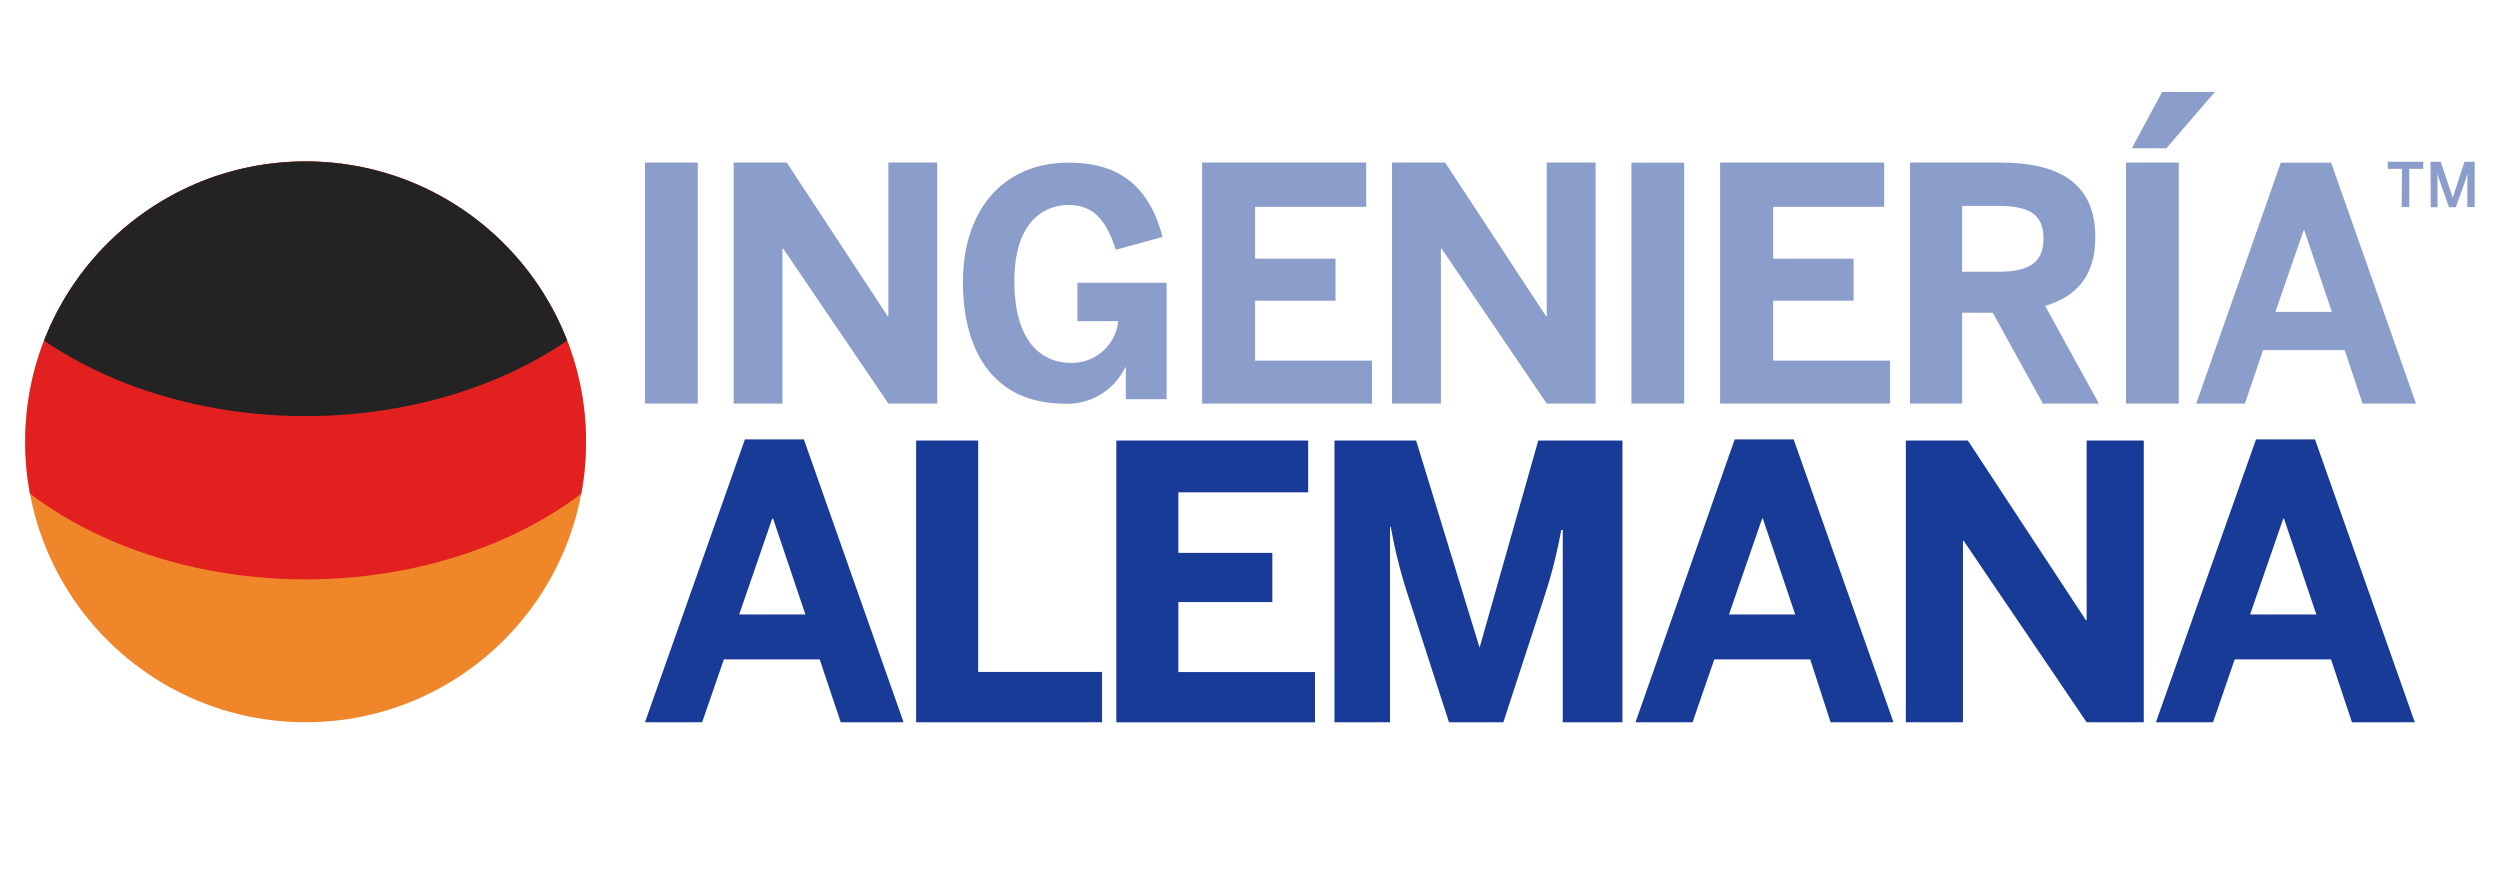
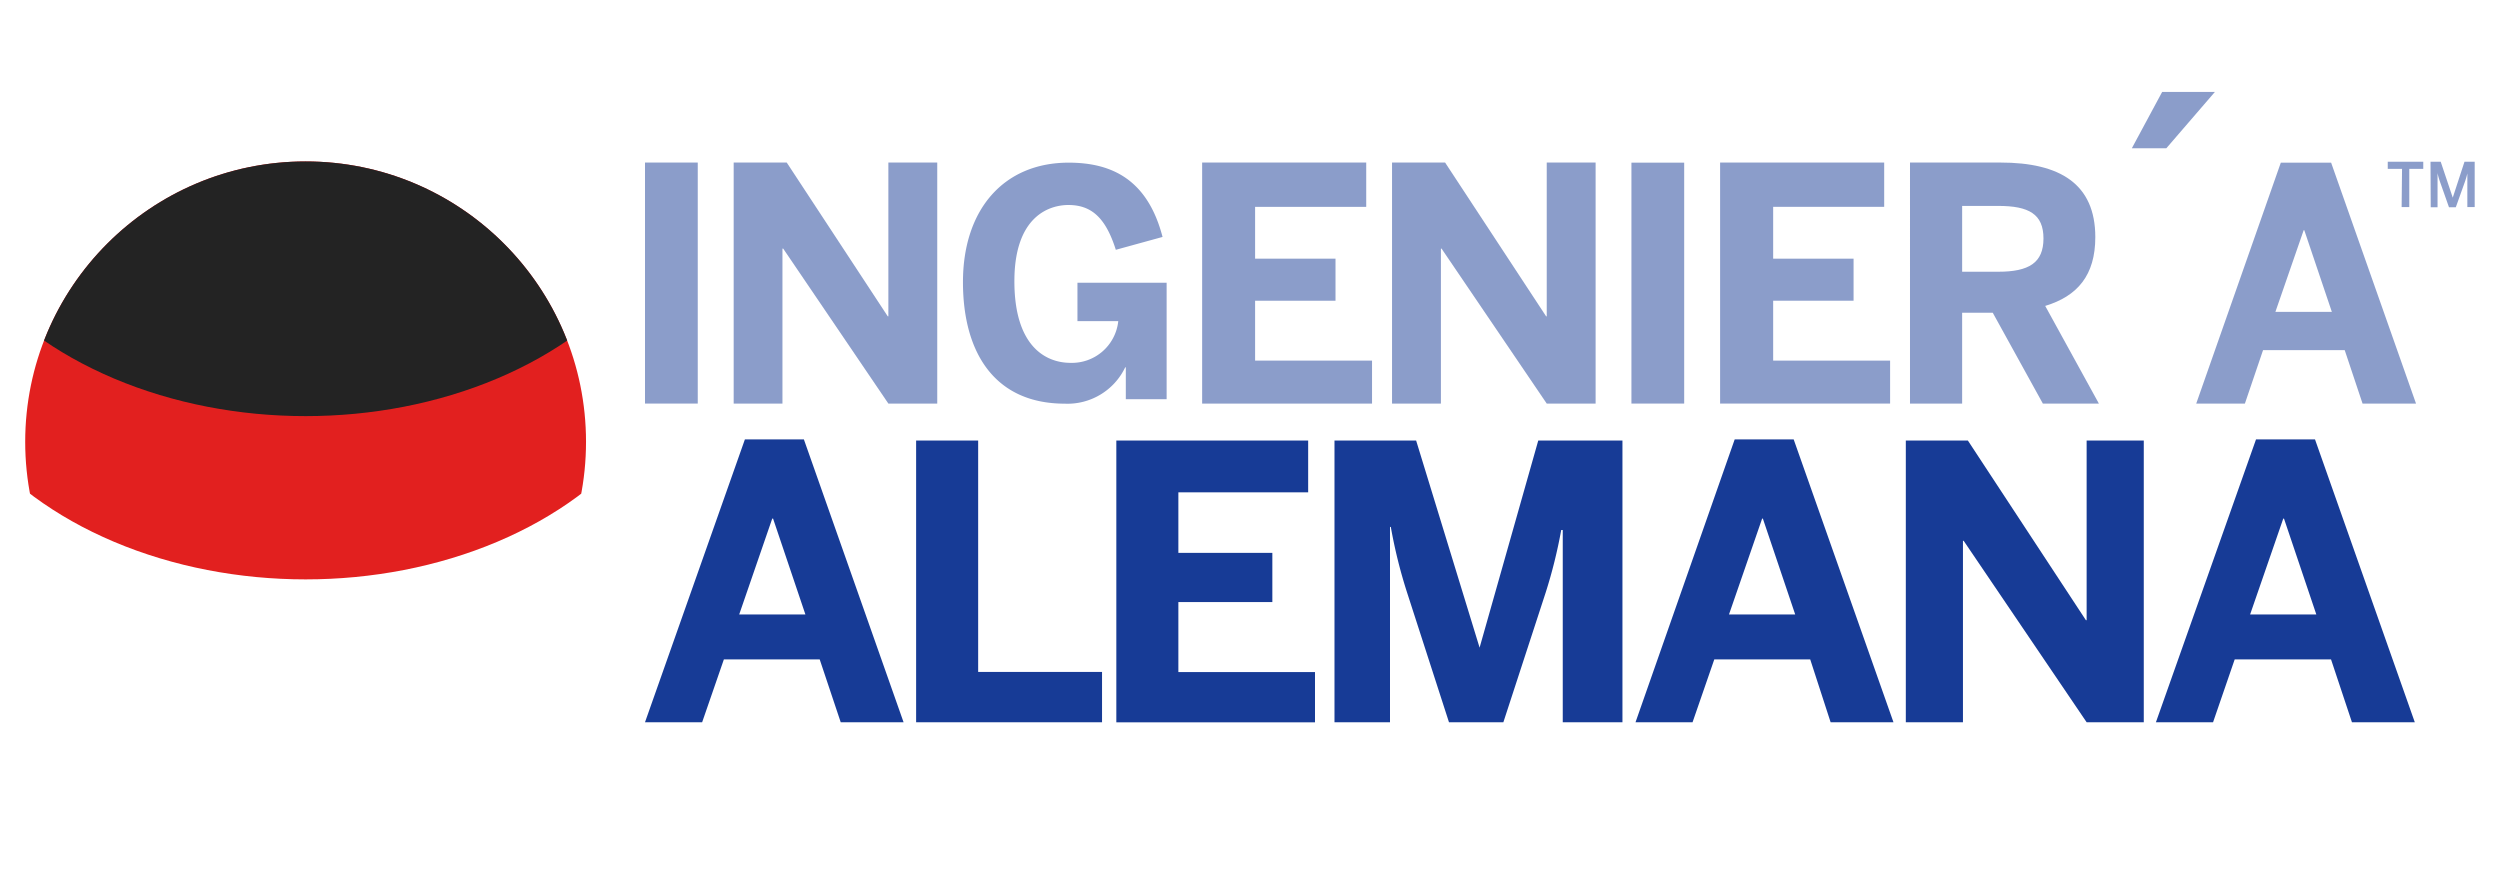
<svg xmlns="http://www.w3.org/2000/svg" id="Capa_1" data-name="Capa 1" viewBox="0 0 245 87">
  <defs>
    <style>.cls-1{fill:#ef872a;}.cls-2{clip-path:url(#clip-path);}.cls-3{fill:#e2201f;}.cls-4{fill:#232323;}.cls-5{opacity:0.5;}.cls-6{fill:#173b96;}</style>
    <clipPath id="clip-path">
      <circle class="cls-1" cx="29.95" cy="43.3" r="27.48" />
    </clipPath>
  </defs>
  <title>cp-impulse-certificado-ingenieria-alemana</title>
-   <circle class="cls-1" cx="29.95" cy="43.3" r="27.48" />
  <g class="cls-2">
    <ellipse class="cls-3" cx="29.95" cy="29.3" rx="37.54" ry="27.48" />
    <ellipse class="cls-4" cx="29.95" cy="13.3" rx="37.54" ry="27.48" />
  </g>
  <g class="cls-5">
    <path class="cls-6" d="M235.4,16.55H234v-.7h3.48v.7h-1.37v3.74h-.75Z" />
    <path class="cls-6" d="M238.19,15.85h1l1.18,3.52h0l1.15-3.52h1v4.44h-.72V17h0a8.31,8.31,0,0,1-.27.9l-.86,2.41H240l-.85-2.41a6.61,6.61,0,0,1-.27-.93h0v3.34h-.67Z" />
  </g>
  <g class="cls-5">
    <path class="cls-6" d="M63.21,15.93h5.17V39.55H63.21Z" />
    <path class="cls-6" d="M71.9,15.93h5.2L87,31h.06V15.93h4.79V39.55H87.06L76.75,24.36h-.07V39.55H71.9Z" />
    <path class="cls-6" d="M94.37,27.65c0-7.13,4-11.71,10.36-11.71,4.31,0,7.75,1.72,9.2,7.28l-4.58,1.26c-1-3.16-2.4-4.39-4.65-4.39-1.84,0-5.29,1.07-5.29,7.47s3.08,8,5.51,8a4.57,4.57,0,0,0,4.67-4.09h-4V27.71h8.74V39.12h-4V36h-.06a6.27,6.27,0,0,1-5.94,3.56C97.44,39.55,94.37,34.51,94.37,27.65Z" />
    <path class="cls-6" d="M117.81,15.93h16.08v4.34H123v5.08h7.88v4.12H123v5.87h11.46v4.21H117.81Z" />
    <path class="cls-6" d="M136.42,15.93h5.2L151.52,31h.06V15.93h4.79V39.55h-4.79L141.27,24.36h-.06V39.55h-4.79Z" />
    <path class="cls-6" d="M159.88,15.94h5.17V39.55h-5.17Z" />
    <path class="cls-6" d="M168.57,15.93h16.08v4.34H173.77v5.08h7.88v4.12h-7.88v5.87h11.46v4.21H168.57Z" />
    <path class="cls-6" d="M187.18,15.93h8.87c5.81,0,9.29,2.08,9.29,7.31,0,3.74-1.75,5.78-4.91,6.74l5.26,9.57H200.2l-4.91-8.9h-3v8.9h-5.11Zm8.65,10.7c3,0,4.43-.87,4.43-3.26s-1.43-3.19-4.43-3.19h-3.54v6.45Z" />
-     <rect class="cls-6" x="208.35" y="15.93" width="5.17" height="23.62" />
    <polygon class="cls-6" points="211.89 9.01 217.06 9.01 212.3 14.53 208.92 14.53 211.89 9.01" />
    <path class="cls-6" d="M223.52,15.94h4.93l8.32,23.61h-5.24l-1.75-5.24h-8L220,39.55h-4.77Zm5,14.62-2.7-8h-.06l-2.77,8Z" />
  </g>
  <path class="cls-6" d="M73,43.06h5.78l9.77,27.72H82.39l-2.06-6.16H70.94l-2.13,6.16h-5.6Zm5.93,17.16-3.17-9.4h-.08l-3.24,9.4Z" />
  <path class="cls-6" d="M89.78,43.17h6.08V65.85H108v4.93H89.78Z" />
  <path class="cls-6" d="M109.4,43.17h18.8v5.08H115.48v5.93h9.21V59h-9.21v6.86h13.39v4.93H109.4Z" />
  <path class="cls-6" d="M130.78,43.17h8L145,63.47H145l5.75-20.3H159V70.78h-5.85V51.94H153a48.47,48.47,0,0,1-1.53,6.15l-4.14,12.69H142l-4.1-12.69a48.24,48.24,0,0,1-1.6-6.45h-.08V70.78h-5.44Z" />
  <path class="cls-6" d="M170,43.06h5.78l9.78,27.72h-6.16l-2-6.16h-9.4l-2.13,6.16h-5.59Zm5.93,17.16-3.17-9.4h-.07l-3.25,9.4Z" />
  <path class="cls-6" d="M186.77,43.17h6.08l11.57,17.61h.07V43.17h5.6V70.78h-5.6L192.44,53h-.07V70.78h-5.6Z" />
  <path class="cls-6" d="M221.09,43.06h5.78l9.78,27.72h-6.16l-2.05-6.16H219l-2.12,6.16h-5.6ZM227,60.22l-3.17-9.4h-.07l-3.25,9.4Z" />
</svg>